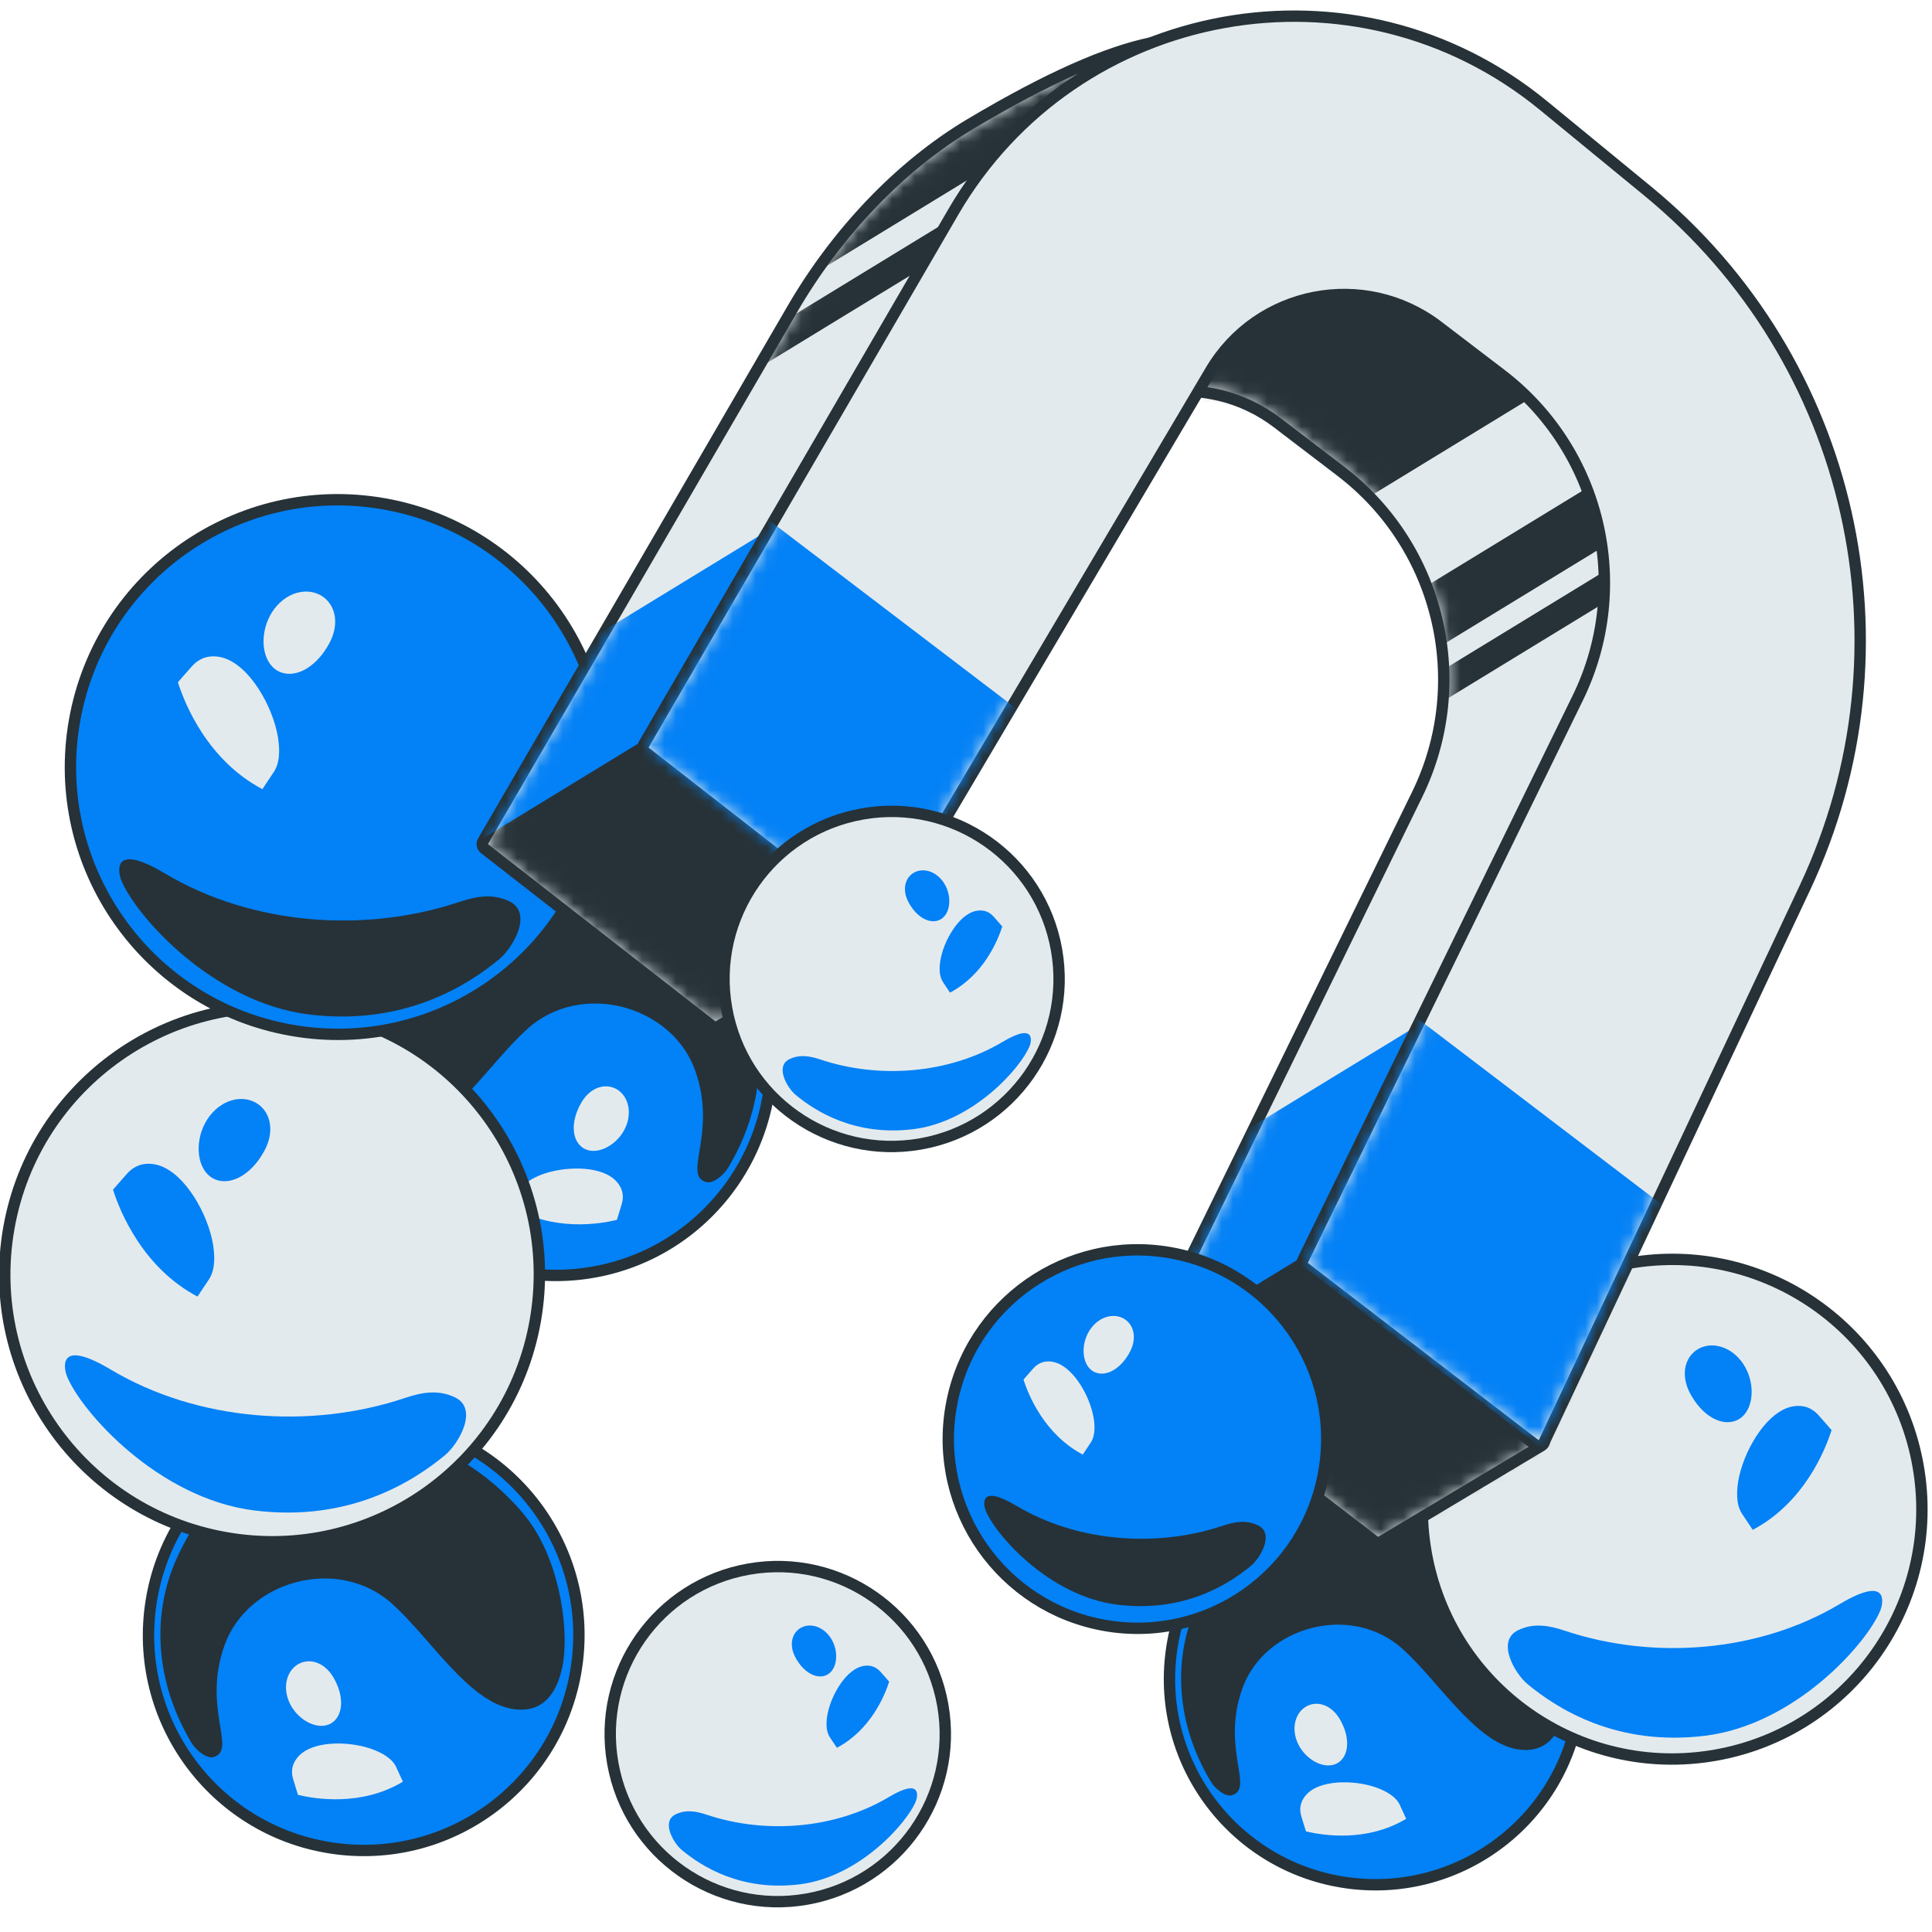
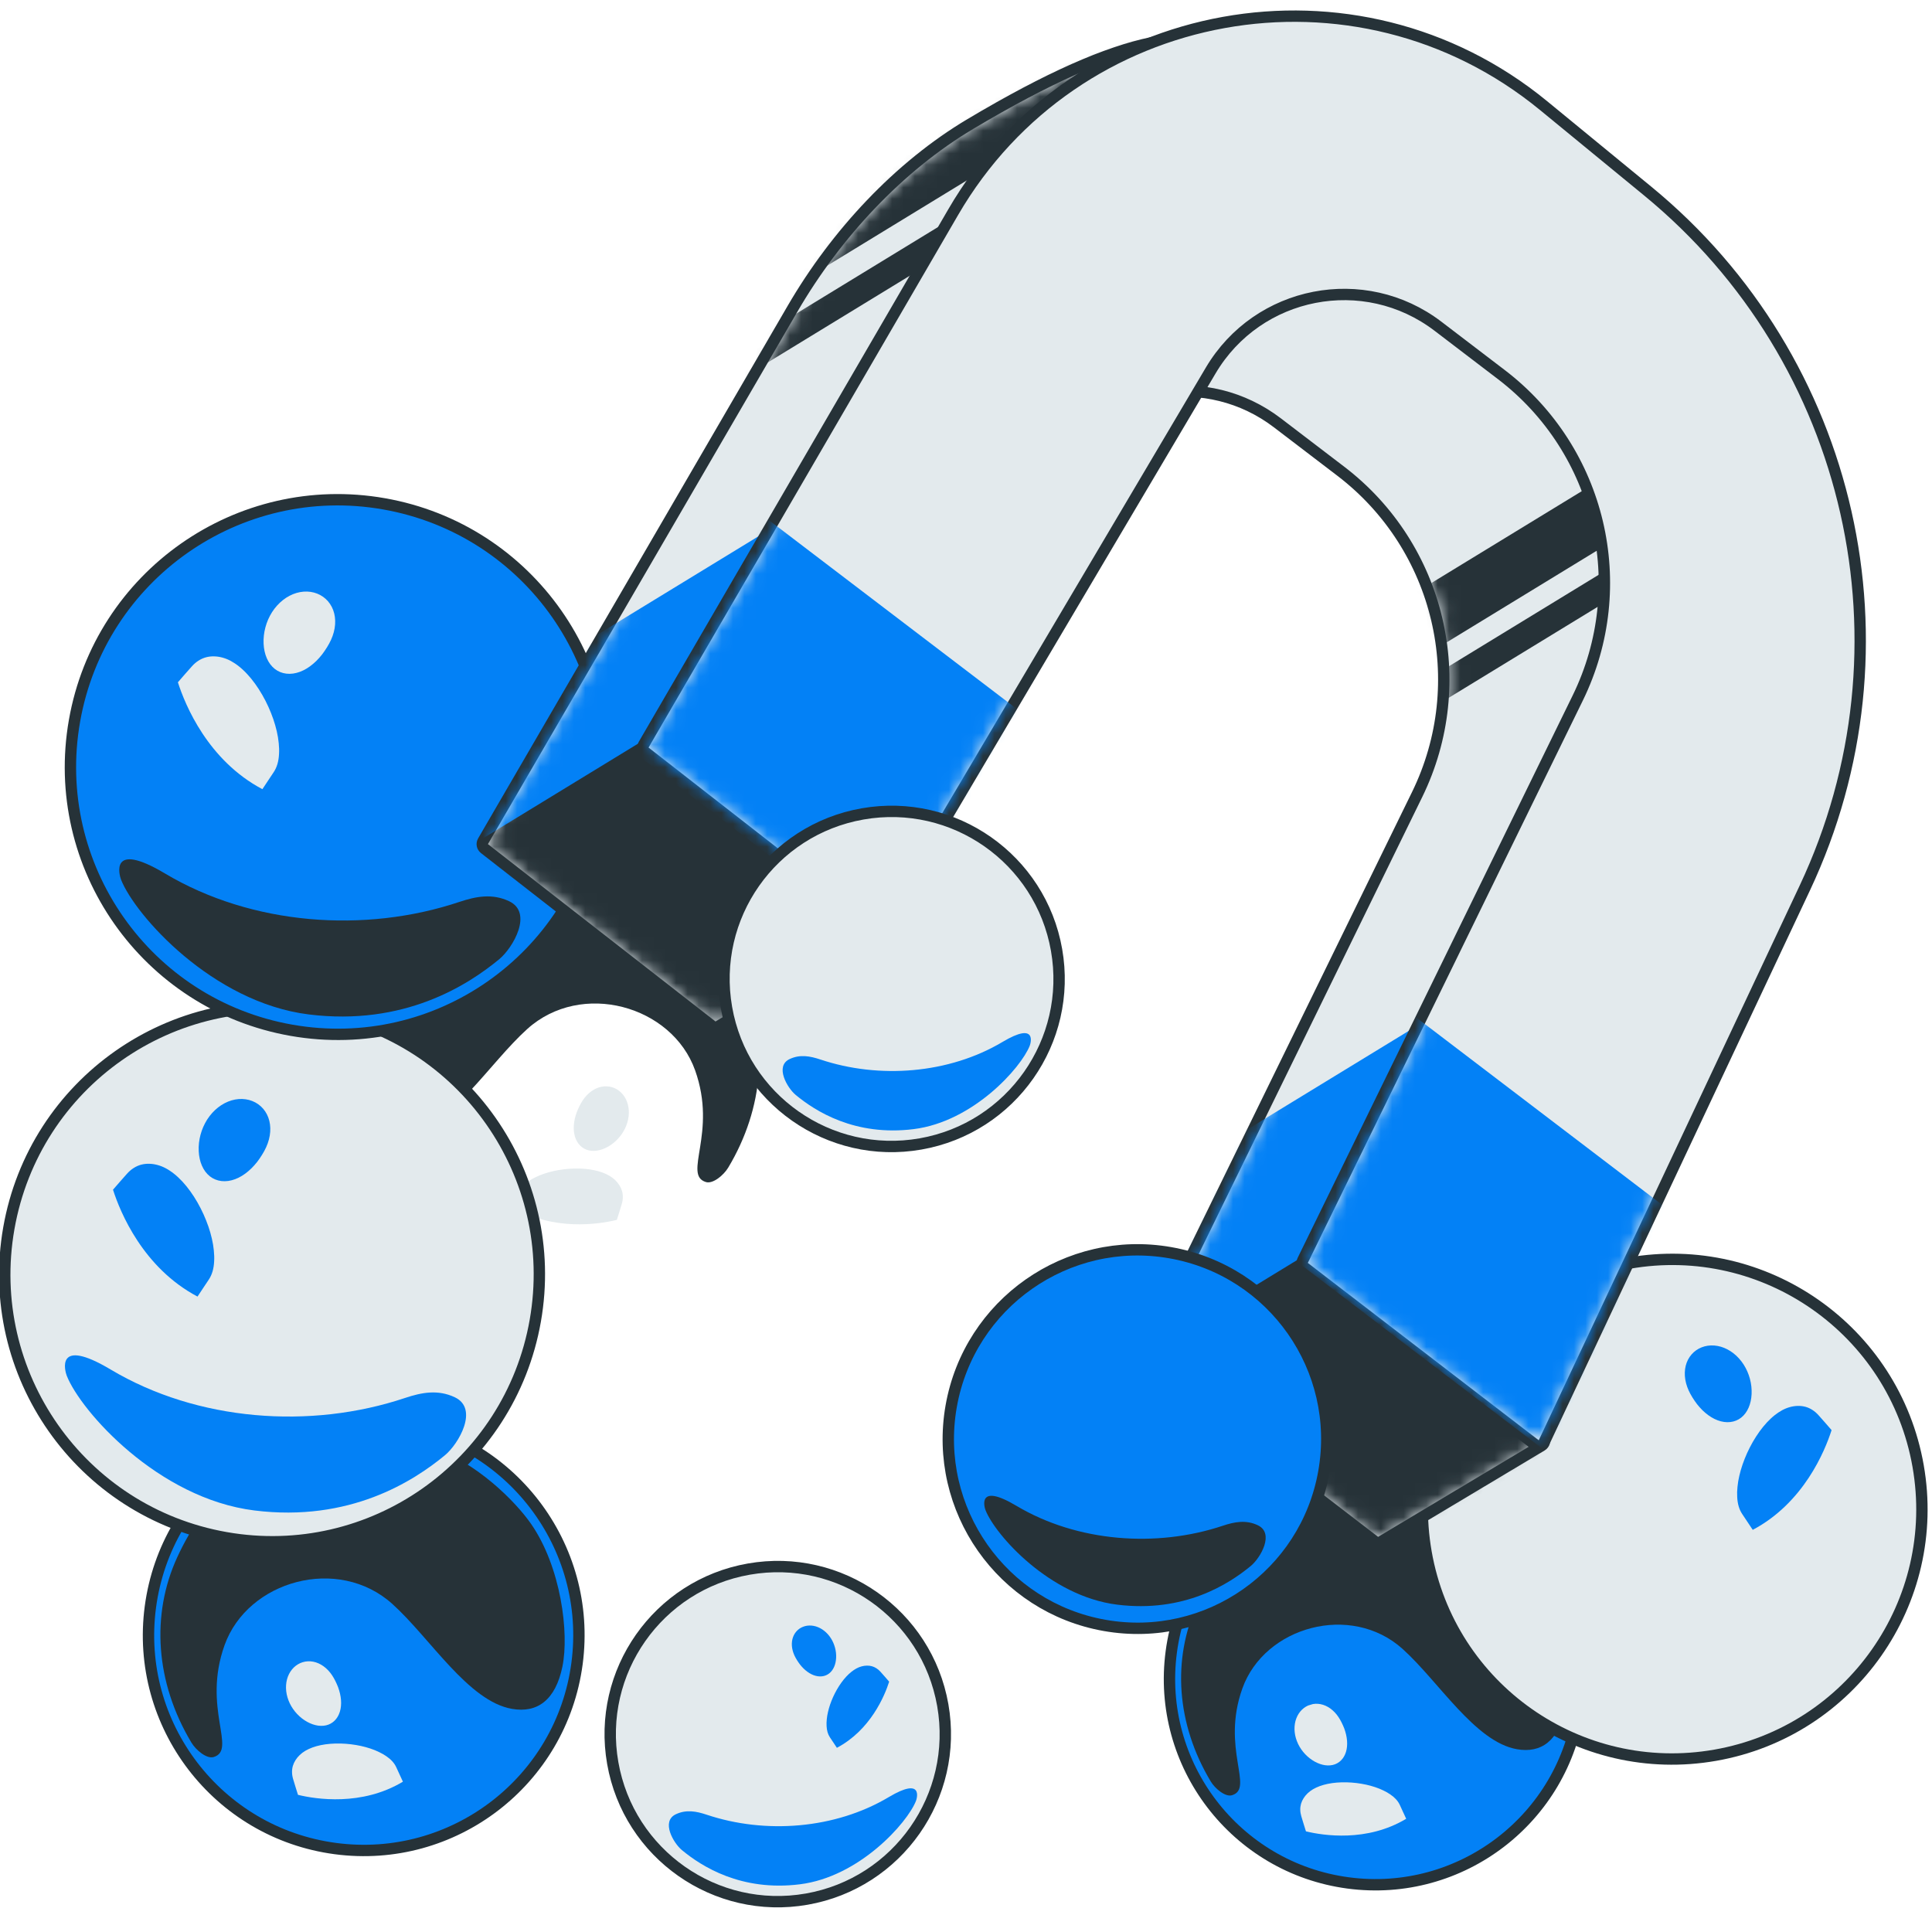
<svg xmlns="http://www.w3.org/2000/svg" width="170" height="170" viewBox="0 0 170 170" fill="none">
  <g id="image" clip-path="url(#clip0_9266_10308)">
    <g id="image_2">
      <g id="Group 1893509589">
        <circle id="Ellipse 2030" cx="32.003" cy="143.889" r="18.935" transform="rotate(7.572 32.003 143.889)" fill="#0381F6" stroke="#263238" />
        <path id="Vector 3525" d="M18.802 154.604C18.192 154.789 17.243 154.003 16.84 153.33C13.683 148.062 13.266 142.091 15.598 137.019C20.47 126.423 30.422 124.922 37.833 127.292C41.898 128.593 45.391 132.156 46.732 134.093C49.359 137.886 50.095 143.683 49.489 146.64C48.883 149.597 47.28 150.755 45.05 150.366C41.197 149.694 37.853 144.134 34.522 141.133C29.762 136.846 21.794 139.068 19.758 144.766C17.777 150.306 20.877 153.974 18.802 154.604Z" fill="#263238" />
        <path id="Vector" d="M26.862 146.206C27.015 146.18 27.171 146.172 27.326 146.183C27.482 146.195 27.638 146.225 27.792 146.273C27.946 146.322 28.098 146.388 28.245 146.473C28.392 146.557 28.536 146.66 28.672 146.779C28.808 146.899 28.936 147.033 29.052 147.179C29.168 147.325 29.274 147.484 29.369 147.651C29.465 147.82 29.553 147.996 29.633 148.178C29.716 148.359 29.786 148.546 29.842 148.738C29.901 148.929 29.944 149.119 29.972 149.307C30.002 149.493 30.016 149.677 30.015 149.855C30.015 150.033 29.998 150.206 29.966 150.371C29.935 150.536 29.887 150.692 29.823 150.839C29.76 150.985 29.682 151.119 29.59 151.237C29.499 151.354 29.395 151.457 29.28 151.543C29.164 151.63 29.038 151.7 28.901 151.752C28.766 151.803 28.62 151.837 28.466 151.852C28.314 151.866 28.156 151.862 27.995 151.841C27.836 151.819 27.674 151.78 27.512 151.724C27.351 151.668 27.19 151.596 27.031 151.509C26.873 151.422 26.718 151.319 26.567 151.203C26.418 151.086 26.277 150.958 26.146 150.819C26.015 150.681 25.895 150.533 25.786 150.376C25.678 150.219 25.581 150.054 25.499 149.883C25.417 149.712 25.348 149.535 25.295 149.353C25.242 149.172 25.205 148.989 25.184 148.809C25.164 148.628 25.16 148.449 25.172 148.275C25.184 148.099 25.212 147.929 25.255 147.766C25.299 147.602 25.358 147.445 25.433 147.298C25.508 147.151 25.597 147.015 25.696 146.894C25.797 146.772 25.908 146.664 26.03 146.571C26.152 146.478 26.284 146.4 26.422 146.338C26.562 146.277 26.709 146.233 26.862 146.206ZM25.792 156.541C25.73 156.335 25.699 156.134 25.697 155.941C25.692 155.748 25.718 155.562 25.769 155.384C25.823 155.205 25.901 155.036 26.004 154.876C26.104 154.717 26.228 154.567 26.372 154.429C26.445 154.36 26.522 154.294 26.604 154.231C26.687 154.169 26.775 154.11 26.867 154.055C26.96 154.001 27.058 153.95 27.161 153.901C27.264 153.853 27.371 153.808 27.485 153.766C27.597 153.724 27.715 153.686 27.837 153.652C27.96 153.617 28.087 153.586 28.219 153.559C28.352 153.531 28.488 153.507 28.629 153.488C28.77 153.467 28.916 153.452 29.067 153.44C29.216 153.427 29.368 153.419 29.519 153.416C29.671 153.411 29.823 153.412 29.975 153.416C30.127 153.419 30.278 153.426 30.43 153.438C30.582 153.449 30.733 153.463 30.882 153.482C31.033 153.5 31.182 153.522 31.329 153.547C31.477 153.571 31.623 153.6 31.767 153.631C31.911 153.663 32.053 153.698 32.19 153.736C32.33 153.774 32.466 153.815 32.598 153.86C32.865 153.948 33.117 154.05 33.352 154.166C33.588 154.277 33.806 154.402 34.002 154.539C34.199 154.673 34.373 154.82 34.52 154.982C34.666 155.143 34.784 155.318 34.87 155.507C34.87 155.507 35.017 155.826 35.162 156.144C35.309 156.459 35.453 156.773 35.453 156.773C31.837 158.949 27.794 158.315 26.22 157.931C26.22 157.931 26.11 157.586 26.003 157.238C25.897 156.889 25.792 156.541 25.792 156.541Z" fill="#E3EAED" />
      </g>
      <g id="Group 1893509596">
-         <circle id="Ellipse 2030_2" cx="18.435" cy="18.435" r="18.935" transform="matrix(-0.991 0.132 0.132 0.991 64.761 72.593)" fill="#0381F6" stroke="#263238" />
        <path id="Vector 3525_2" d="M62.117 104.011C62.728 104.197 63.676 103.411 64.079 102.738C67.236 97.469 67.654 91.499 65.322 86.427C60.449 75.831 50.498 74.329 43.086 76.7C39.021 78 35.529 81.564 34.187 83.5C31.561 87.294 30.824 93.091 31.43 96.048C32.037 99.004 33.639 100.163 35.869 99.774C39.723 99.102 43.067 93.542 46.398 90.541C51.157 86.254 59.126 88.476 61.162 94.174C63.142 99.714 60.042 103.382 62.117 104.011Z" fill="#263238" />
        <path id="Vector_2" d="M53.637 95.614C53.484 95.588 53.328 95.58 53.173 95.591C53.017 95.603 52.861 95.632 52.707 95.681C52.553 95.73 52.401 95.796 52.254 95.881C52.107 95.965 51.963 96.067 51.827 96.187C51.691 96.306 51.563 96.441 51.447 96.586C51.331 96.733 51.225 96.892 51.13 97.059C51.034 97.228 50.946 97.404 50.866 97.585C50.783 97.766 50.713 97.954 50.657 98.145C50.598 98.336 50.555 98.527 50.527 98.715C50.497 98.901 50.483 99.085 50.484 99.263C50.484 99.441 50.501 99.613 50.533 99.778C50.564 99.943 50.612 100.1 50.676 100.247C50.739 100.393 50.817 100.526 50.909 100.644C51 100.762 51.104 100.864 51.219 100.951C51.335 101.038 51.461 101.107 51.597 101.16C51.733 101.211 51.879 101.245 52.033 101.259C52.185 101.274 52.343 101.27 52.504 101.249C52.663 101.227 52.825 101.188 52.987 101.131C53.148 101.076 53.309 101.004 53.468 100.916C53.626 100.829 53.781 100.727 53.932 100.61C54.081 100.494 54.222 100.365 54.353 100.227C54.484 100.089 54.604 99.94 54.713 99.784C54.821 99.626 54.917 99.462 55 99.291C55.082 99.12 55.151 98.942 55.204 98.761C55.257 98.579 55.294 98.397 55.314 98.216C55.335 98.035 55.339 97.856 55.327 97.682C55.315 97.507 55.287 97.337 55.244 97.174C55.2 97.01 55.141 96.853 55.066 96.706C54.992 96.558 54.902 96.423 54.803 96.302C54.702 96.18 54.591 96.072 54.469 95.979C54.346 95.885 54.215 95.807 54.077 95.746C53.937 95.685 53.79 95.64 53.637 95.614ZM54.707 105.949C54.769 105.743 54.8 105.542 54.803 105.348C54.806 105.156 54.781 104.969 54.73 104.791C54.676 104.613 54.598 104.443 54.495 104.283C54.395 104.125 54.271 103.975 54.127 103.836C54.054 103.768 53.977 103.701 53.895 103.639C53.812 103.577 53.724 103.518 53.632 103.463C53.539 103.408 53.441 103.357 53.338 103.309C53.235 103.26 53.128 103.216 53.014 103.174C52.902 103.132 52.784 103.094 52.662 103.06C52.539 103.025 52.412 102.993 52.28 102.967C52.147 102.939 52.011 102.915 51.87 102.895C51.729 102.875 51.583 102.859 51.432 102.847C51.282 102.834 51.131 102.827 50.98 102.823C50.828 102.819 50.676 102.819 50.524 102.823C50.372 102.827 50.221 102.834 50.069 102.846C49.917 102.856 49.766 102.871 49.617 102.889C49.466 102.907 49.317 102.929 49.17 102.955C49.022 102.979 48.876 103.008 48.732 103.039C48.588 103.07 48.446 103.105 48.309 103.144C48.169 103.181 48.033 103.223 47.901 103.268C47.634 103.356 47.382 103.458 47.147 103.573C46.911 103.685 46.693 103.809 46.497 103.947C46.3 104.081 46.126 104.228 45.979 104.39C45.833 104.551 45.715 104.726 45.629 104.915C45.629 104.915 45.482 105.234 45.337 105.551C45.19 105.867 45.046 106.18 45.046 106.18C48.662 108.357 52.705 107.723 54.279 107.339C54.279 107.339 54.389 106.993 54.496 106.646C54.602 106.297 54.707 105.949 54.707 105.949Z" fill="#E3EAED" />
      </g>
      <g id="Group 1893509445">
        <circle id="Ellipse 2030_3" cx="121.017" cy="147.73" r="18.111" transform="rotate(7.572 121.017 147.73)" fill="#0381F6" stroke="#263238" />
        <path id="Vector 3525_3" d="M108.406 157.965C107.823 158.142 106.917 157.391 106.532 156.749C103.516 151.716 103.117 146.012 105.345 141.167C110 131.045 119.506 129.611 126.586 131.875C130.469 133.118 133.806 136.521 135.087 138.371C137.596 141.995 138.3 147.533 137.721 150.358C137.141 153.182 135.61 154.289 133.48 153.917C129.799 153.275 126.605 147.964 123.422 145.097C118.876 141.002 111.264 143.125 109.319 148.567C107.427 153.86 110.389 157.364 108.406 157.965Z" fill="#263238" />
-         <path id="Vector_3" d="M115.526 149.943C115.673 149.918 115.821 149.911 115.969 149.921C116.118 149.933 116.268 149.961 116.415 150.007C116.562 150.054 116.707 150.117 116.848 150.198C116.988 150.279 117.125 150.376 117.255 150.491C117.385 150.605 117.507 150.733 117.618 150.872C117.729 151.012 117.83 151.164 117.921 151.324C118.013 151.485 118.097 151.653 118.173 151.827C118.252 151.999 118.32 152.178 118.373 152.361C118.429 152.544 118.471 152.726 118.497 152.905C118.526 153.083 118.539 153.259 118.538 153.429C118.538 153.599 118.522 153.764 118.492 153.922C118.462 154.079 118.416 154.229 118.355 154.369C118.295 154.509 118.22 154.636 118.133 154.749C118.045 154.861 117.946 154.959 117.836 155.042C117.726 155.124 117.605 155.191 117.474 155.241C117.345 155.29 117.205 155.322 117.059 155.336C116.913 155.35 116.762 155.346 116.609 155.326C116.457 155.305 116.302 155.268 116.147 155.214C115.993 155.161 115.84 155.092 115.688 155.009C115.537 154.926 115.388 154.827 115.245 154.716C115.102 154.605 114.967 154.482 114.842 154.35C114.717 154.218 114.602 154.076 114.498 153.926C114.395 153.776 114.303 153.619 114.224 153.456C114.146 153.293 114.08 153.123 114.029 152.949C113.979 152.776 113.943 152.602 113.924 152.429C113.904 152.256 113.9 152.086 113.912 151.919C113.923 151.752 113.95 151.589 113.991 151.433C114.034 151.277 114.09 151.127 114.161 150.986C114.232 150.846 114.317 150.716 114.412 150.6C114.509 150.484 114.615 150.38 114.731 150.292C114.848 150.203 114.974 150.128 115.106 150.07C115.24 150.011 115.38 149.969 115.526 149.943ZM114.504 159.816C114.445 159.619 114.415 159.427 114.413 159.242C114.409 159.058 114.433 158.88 114.482 158.71C114.534 158.54 114.608 158.378 114.707 158.225C114.802 158.073 114.92 157.93 115.058 157.798C115.128 157.732 115.201 157.669 115.28 157.609C115.359 157.55 115.443 157.493 115.531 157.441C115.62 157.389 115.713 157.34 115.812 157.294C115.91 157.248 116.013 157.205 116.121 157.165C116.228 157.125 116.341 157.089 116.458 157.056C116.575 157.023 116.697 156.993 116.823 156.967C116.949 156.94 117.08 156.917 117.214 156.899C117.349 156.88 117.489 156.865 117.632 156.853C117.775 156.841 117.92 156.834 118.064 156.83C118.21 156.826 118.355 156.826 118.5 156.83C118.645 156.834 118.79 156.84 118.935 156.851C119.08 156.862 119.224 156.875 119.367 156.893C119.511 156.911 119.653 156.931 119.794 156.956C119.935 156.979 120.074 157.006 120.212 157.036C120.349 157.066 120.485 157.1 120.616 157.136C120.75 157.172 120.879 157.212 121.006 157.255C121.261 157.339 121.501 157.436 121.726 157.547C121.951 157.653 122.16 157.772 122.347 157.904C122.535 158.032 122.701 158.172 122.841 158.326C122.981 158.48 123.094 158.648 123.176 158.828C123.176 158.828 123.316 159.133 123.455 159.436C123.595 159.738 123.733 160.037 123.733 160.037C120.279 162.116 116.416 161.511 114.913 161.144C114.913 161.144 114.808 160.814 114.706 160.482C114.605 160.148 114.504 159.816 114.504 159.816Z" fill="#E3EAED" />
+         <path id="Vector_3" d="M115.526 149.943C115.673 149.918 115.821 149.911 115.969 149.921C116.118 149.933 116.268 149.961 116.415 150.007C116.562 150.054 116.707 150.117 116.848 150.198C116.988 150.279 117.125 150.376 117.255 150.491C117.385 150.605 117.507 150.733 117.618 150.872C117.729 151.012 117.83 151.164 117.921 151.324C118.013 151.485 118.097 151.653 118.173 151.827C118.252 151.999 118.32 152.178 118.373 152.361C118.429 152.544 118.471 152.726 118.497 152.905C118.526 153.083 118.539 153.259 118.538 153.429C118.538 153.599 118.522 153.764 118.492 153.922C118.462 154.079 118.416 154.229 118.355 154.369C118.295 154.509 118.22 154.636 118.133 154.749C118.045 154.861 117.946 154.959 117.836 155.042C117.726 155.124 117.605 155.191 117.474 155.241C117.345 155.29 117.205 155.322 117.059 155.336C116.913 155.35 116.762 155.346 116.609 155.326C116.457 155.305 116.302 155.268 116.147 155.214C115.993 155.161 115.84 155.092 115.688 155.009C115.537 154.926 115.388 154.827 115.245 154.716C115.102 154.605 114.967 154.482 114.842 154.35C114.717 154.218 114.602 154.076 114.498 153.926C114.395 153.776 114.303 153.619 114.224 153.456C114.146 153.293 114.08 153.123 114.029 152.949C113.979 152.776 113.943 152.602 113.924 152.429C113.904 152.256 113.9 152.086 113.912 151.919C113.923 151.752 113.95 151.589 113.991 151.433C114.034 151.277 114.09 151.127 114.161 150.986C114.232 150.846 114.317 150.716 114.412 150.6C114.509 150.484 114.615 150.38 114.731 150.292C114.848 150.203 114.974 150.128 115.106 150.07ZM114.504 159.816C114.445 159.619 114.415 159.427 114.413 159.242C114.409 159.058 114.433 158.88 114.482 158.71C114.534 158.54 114.608 158.378 114.707 158.225C114.802 158.073 114.92 157.93 115.058 157.798C115.128 157.732 115.201 157.669 115.28 157.609C115.359 157.55 115.443 157.493 115.531 157.441C115.62 157.389 115.713 157.34 115.812 157.294C115.91 157.248 116.013 157.205 116.121 157.165C116.228 157.125 116.341 157.089 116.458 157.056C116.575 157.023 116.697 156.993 116.823 156.967C116.949 156.94 117.08 156.917 117.214 156.899C117.349 156.88 117.489 156.865 117.632 156.853C117.775 156.841 117.92 156.834 118.064 156.83C118.21 156.826 118.355 156.826 118.5 156.83C118.645 156.834 118.79 156.84 118.935 156.851C119.08 156.862 119.224 156.875 119.367 156.893C119.511 156.911 119.653 156.931 119.794 156.956C119.935 156.979 120.074 157.006 120.212 157.036C120.349 157.066 120.485 157.1 120.616 157.136C120.75 157.172 120.879 157.212 121.006 157.255C121.261 157.339 121.501 157.436 121.726 157.547C121.951 157.653 122.16 157.772 122.347 157.904C122.535 158.032 122.701 158.172 122.841 158.326C122.981 158.48 123.094 158.648 123.176 158.828C123.176 158.828 123.316 159.133 123.455 159.436C123.595 159.738 123.733 160.037 123.733 160.037C120.279 162.116 116.416 161.511 114.913 161.144C114.913 161.144 114.808 160.814 114.706 160.482C114.605 160.148 114.504 159.816 114.504 159.816Z" fill="#E3EAED" />
      </g>
      <g id="Group 1893509587">
        <circle id="Ellipse 2033" cx="147.131" cy="132.797" r="21.979" transform="rotate(170.043 147.131 132.797)" fill="#E3EAED" stroke="#263238" />
-         <path id="Vector 3524" d="M150.063 152.728C142.235 153.704 137 150.329 134.416 148.194C133.287 147.261 131.61 144.373 133.604 143.432C134.982 142.781 136.32 143.031 137.691 143.489C145.467 146.091 154.738 145.401 161.858 141.157C166.482 138.401 165.595 141.347 165.471 141.662C164.325 144.57 157.978 151.741 150.063 152.728Z" fill="#0381F6" />
        <path id="Vector_4" d="M148.84 119.183C148.718 119.324 148.613 119.48 148.527 119.646C148.442 119.814 148.374 119.993 148.328 120.182C148.282 120.37 148.254 120.568 148.249 120.773C148.242 120.976 148.257 121.188 148.293 121.403C148.33 121.617 148.387 121.832 148.463 122.042C148.54 122.253 148.635 122.462 148.745 122.664C148.857 122.868 148.981 123.068 149.116 123.264C149.248 123.462 149.395 123.651 149.555 123.828C149.713 124.008 149.879 124.171 150.053 124.317C150.224 124.464 150.401 124.593 150.584 124.703C150.765 124.814 150.95 124.905 151.138 124.975C151.326 125.045 151.515 125.094 151.704 125.12C151.892 125.146 152.076 125.149 152.253 125.128C152.43 125.108 152.599 125.065 152.759 125C152.919 124.935 153.069 124.849 153.207 124.741C153.344 124.633 153.469 124.504 153.58 124.356C153.69 124.208 153.785 124.043 153.863 123.864C153.94 123.687 154.002 123.495 154.046 123.294C154.089 123.093 154.116 122.883 154.127 122.665C154.137 122.448 154.129 122.224 154.105 121.997C154.08 121.77 154.037 121.545 153.978 121.324C153.919 121.103 153.843 120.887 153.751 120.677C153.659 120.467 153.552 120.266 153.43 120.074C153.307 119.883 153.169 119.701 153.018 119.534C152.866 119.366 152.704 119.214 152.533 119.08C152.362 118.946 152.182 118.831 151.998 118.734C151.812 118.637 151.622 118.56 151.429 118.502C151.234 118.446 151.038 118.409 150.842 118.394C150.645 118.379 150.452 118.386 150.267 118.412C150.08 118.44 149.9 118.487 149.73 118.555C149.559 118.622 149.398 118.708 149.249 118.813C149.099 118.919 148.962 119.042 148.84 119.183ZM160.017 124.529C159.846 124.337 159.662 124.179 159.466 124.057C159.273 123.932 159.067 123.842 158.854 123.784C158.639 123.728 158.418 123.702 158.191 123.709C157.968 123.712 157.738 123.746 157.507 123.809C157.392 123.84 157.276 123.878 157.161 123.924C157.047 123.97 156.932 124.024 156.818 124.085C156.705 124.146 156.592 124.215 156.478 124.291C156.365 124.366 156.253 124.449 156.139 124.54C156.026 124.629 155.915 124.727 155.804 124.832C155.691 124.936 155.58 125.047 155.47 125.166C155.359 125.285 155.25 125.411 155.142 125.544C155.033 125.676 154.926 125.817 154.82 125.964C154.714 126.11 154.612 126.261 154.514 126.414C154.414 126.568 154.32 126.725 154.229 126.883C154.138 127.042 154.051 127.202 153.968 127.366C153.884 127.529 153.804 127.693 153.73 127.858C153.655 128.025 153.584 128.192 153.518 128.359C153.45 128.526 153.388 128.694 153.331 128.862C153.273 129.029 153.22 129.197 153.173 129.363C153.124 129.53 153.082 129.696 153.045 129.86C152.968 130.189 152.914 130.512 152.885 130.826C152.851 131.138 152.842 131.44 152.86 131.728C152.873 132.014 152.914 132.285 152.987 132.537C153.059 132.788 153.164 133.019 153.302 133.225C153.302 133.225 153.535 133.574 153.767 133.923C153.997 134.27 154.226 134.614 154.226 134.614C158.695 132.251 160.573 127.696 161.164 125.837C161.164 125.837 160.881 125.508 160.594 125.181C160.305 124.855 160.017 124.529 160.017 124.529Z" fill="#0381F6" />
      </g>
      <g id="Group 1893509588">
        <circle id="Ellipse 2033_2" cx="23.015" cy="23.015" r="23.515" transform="matrix(0.985 0.173 0.173 -0.985 -2.712 130.83)" fill="#E3EAED" stroke="#263238" />
        <path id="Vector 3524_2" d="M22.382 132.908C30.771 133.954 36.38 130.338 39.149 128.051C40.359 127.051 42.155 123.956 40.019 122.948C38.542 122.25 37.108 122.518 35.639 123.009C27.307 125.797 17.373 125.057 9.744 120.51C4.79 117.557 5.74 120.714 5.873 121.051C7.101 124.168 13.902 131.851 22.382 132.908Z" fill="#0381F6" />
        <path id="Vector_5" d="M23.15 97.553C23.281 97.705 23.393 97.871 23.484 98.049C23.576 98.229 23.648 98.421 23.698 98.624C23.748 98.826 23.777 99.037 23.783 99.257C23.79 99.475 23.774 99.701 23.735 99.932C23.696 100.162 23.635 100.392 23.553 100.617C23.471 100.843 23.369 101.067 23.251 101.283C23.131 101.502 22.998 101.716 22.854 101.926C22.712 102.138 22.555 102.341 22.383 102.531C22.214 102.723 22.036 102.898 21.85 103.054C21.667 103.212 21.476 103.351 21.281 103.468C21.087 103.587 20.888 103.685 20.687 103.759C20.486 103.835 20.283 103.887 20.081 103.915C19.879 103.943 19.681 103.946 19.492 103.924C19.303 103.902 19.122 103.856 18.95 103.787C18.779 103.717 18.618 103.624 18.47 103.509C18.323 103.393 18.189 103.255 18.07 103.096C17.952 102.938 17.851 102.761 17.767 102.569C17.684 102.379 17.619 102.174 17.572 101.958C17.525 101.743 17.496 101.518 17.485 101.284C17.474 101.052 17.482 100.812 17.508 100.568C17.535 100.325 17.581 100.084 17.644 99.848C17.707 99.611 17.789 99.379 17.887 99.154C17.986 98.93 18.101 98.713 18.231 98.508C18.363 98.303 18.511 98.109 18.673 97.929C18.835 97.749 19.009 97.587 19.193 97.443C19.376 97.3 19.568 97.176 19.766 97.072C19.965 96.969 20.169 96.886 20.375 96.824C20.584 96.764 20.794 96.724 21.004 96.707C21.215 96.691 21.422 96.699 21.62 96.728C21.821 96.758 22.013 96.808 22.195 96.88C22.38 96.952 22.552 97.045 22.712 97.157C22.872 97.27 23.018 97.402 23.15 97.553ZM11.173 103.282C11.356 103.076 11.554 102.907 11.763 102.775C11.971 102.642 12.191 102.545 12.419 102.483C12.649 102.423 12.886 102.396 13.129 102.403C13.369 102.406 13.615 102.443 13.863 102.51C13.986 102.544 14.11 102.584 14.233 102.633C14.355 102.683 14.479 102.741 14.6 102.806C14.722 102.872 14.843 102.945 14.965 103.027C15.086 103.107 15.207 103.196 15.328 103.293C15.449 103.389 15.569 103.493 15.688 103.606C15.808 103.717 15.928 103.837 16.045 103.964C16.164 104.092 16.281 104.226 16.397 104.369C16.513 104.511 16.628 104.661 16.741 104.819C16.856 104.976 16.965 105.138 17.07 105.301C17.177 105.466 17.277 105.634 17.375 105.804C17.472 105.974 17.566 106.146 17.655 106.322C17.745 106.496 17.83 106.672 17.909 106.849C17.991 107.028 18.066 107.206 18.137 107.386C18.209 107.565 18.276 107.745 18.338 107.924C18.4 108.104 18.456 108.284 18.507 108.461C18.559 108.64 18.604 108.818 18.644 108.994C18.726 109.347 18.784 109.692 18.815 110.029C18.851 110.364 18.861 110.687 18.842 110.995C18.828 111.302 18.784 111.592 18.706 111.862C18.628 112.131 18.517 112.379 18.368 112.6C18.368 112.6 18.119 112.974 17.87 113.347C17.623 113.72 17.379 114.088 17.379 114.088C12.59 111.556 10.578 106.675 9.944 104.683C9.944 104.683 10.248 104.331 10.555 103.981C10.864 103.631 11.173 103.282 11.173 103.282Z" fill="#0381F6" />
      </g>
      <g id="Group 1893509595">
        <circle id="Ellipse 2033_3" cx="23.015" cy="23.015" r="23.515" transform="matrix(0.985 0.173 0.173 -0.985 3.066 86.182)" fill="#0381F6" stroke="#263238" />
        <path id="Vector 3524_3" d="M27.161 89.261C35.549 90.306 41.159 86.69 43.927 84.403C45.138 83.403 46.934 80.309 44.798 79.3C43.32 78.602 41.887 78.87 40.418 79.362C32.086 82.15 22.152 81.41 14.523 76.862C9.568 73.909 10.519 77.066 10.652 77.403C11.879 80.52 18.68 88.203 27.161 89.261Z" fill="#263238" />
        <path id="Vector_6" d="M28.86 52.905C28.99 53.057 29.102 53.224 29.194 53.402C29.286 53.581 29.358 53.774 29.408 53.976C29.457 54.178 29.487 54.39 29.493 54.609C29.499 54.827 29.484 55.054 29.445 55.284C29.405 55.514 29.345 55.744 29.263 55.97C29.181 56.196 29.079 56.419 28.96 56.635C28.841 56.854 28.707 57.069 28.563 57.278C28.422 57.49 28.265 57.694 28.093 57.883C27.924 58.076 27.746 58.251 27.559 58.407C27.377 58.565 27.186 58.703 26.991 58.821C26.797 58.939 26.598 59.037 26.396 59.112C26.196 59.188 25.993 59.239 25.79 59.268C25.589 59.296 25.391 59.298 25.202 59.276C25.012 59.254 24.831 59.208 24.66 59.139C24.488 59.069 24.328 58.977 24.18 58.861C24.033 58.746 23.899 58.607 23.78 58.448C23.662 58.29 23.561 58.113 23.477 57.922C23.394 57.731 23.328 57.527 23.281 57.31C23.234 57.096 23.205 56.87 23.194 56.636C23.183 56.404 23.191 56.164 23.218 55.92C23.245 55.678 23.29 55.437 23.354 55.2C23.417 54.963 23.498 54.731 23.596 54.506C23.695 54.282 23.81 54.066 23.941 53.86C24.073 53.656 24.22 53.461 24.383 53.281C24.545 53.102 24.719 52.939 24.902 52.796C25.086 52.652 25.278 52.528 25.475 52.425C25.675 52.321 25.878 52.238 26.085 52.176C26.293 52.116 26.504 52.076 26.714 52.06C26.924 52.044 27.132 52.051 27.33 52.08C27.53 52.11 27.723 52.16 27.905 52.232C28.089 52.305 28.262 52.397 28.421 52.509C28.582 52.622 28.728 52.755 28.86 52.905ZM16.882 58.635C17.066 58.428 17.263 58.259 17.473 58.128C17.68 57.995 17.9 57.898 18.129 57.836C18.359 57.775 18.596 57.748 18.839 57.755C19.078 57.759 19.325 57.795 19.572 57.862C19.696 57.896 19.819 57.937 19.943 57.986C20.065 58.035 20.189 58.093 20.31 58.158C20.431 58.224 20.552 58.298 20.674 58.379C20.796 58.46 20.916 58.548 21.038 58.646C21.159 58.741 21.278 58.846 21.398 58.958C21.518 59.07 21.637 59.189 21.754 59.317C21.873 59.444 21.991 59.579 22.106 59.721C22.223 59.863 22.337 60.014 22.451 60.171C22.565 60.328 22.674 60.49 22.779 60.654C22.886 60.819 22.987 60.987 23.084 61.157C23.182 61.327 23.276 61.498 23.365 61.674C23.454 61.849 23.54 62.024 23.619 62.201C23.7 62.38 23.776 62.559 23.847 62.738C23.919 62.917 23.985 63.097 24.047 63.277C24.109 63.456 24.166 63.636 24.216 63.813C24.268 63.992 24.314 64.17 24.354 64.346C24.436 64.699 24.493 65.045 24.525 65.382C24.561 65.716 24.571 66.04 24.552 66.347C24.537 66.654 24.494 66.944 24.416 67.214C24.338 67.483 24.226 67.731 24.078 67.952C24.078 67.952 23.828 68.326 23.579 68.7C23.333 69.072 23.088 69.441 23.088 69.441C18.299 66.909 16.287 62.027 15.654 60.035C15.654 60.035 15.957 59.683 16.264 59.333C16.574 58.983 16.882 58.635 16.882 58.635Z" fill="#E3EAED" />
      </g>
      <g id="Group 1893509593">
        <g id="Group 1893509592">
          <path id="Vector 3585" d="M62.651 90.275C62.814 90.402 63.038 90.416 63.216 90.31L77.35 81.856C77.448 81.797 77.523 81.706 77.563 81.599L91.987 42.237C92.277 41.447 92.614 40.702 93.079 40.055C97.51 33.905 106.246 32.509 112.401 37.206L117.969 41.456C126.709 48.125 129.524 60.037 124.695 69.914L100.495 119.402C100.391 119.616 100.451 119.873 100.64 120.018L120.958 135.625C121.121 135.75 121.343 135.762 121.519 135.657L135.653 127.203C135.772 127.132 135.856 127.016 135.885 126.881L143.499 92.081C144.167 89.026 145.188 86.066 146.219 83.077C146.426 82.478 146.633 81.878 146.838 81.275C153.621 61.312 147.453 38.938 130.85 25.31L121.691 17.792C119.168 15.721 117.407 13.273 115.739 10.955L115.695 10.894C114.031 8.582 112.43 6.364 110.25 4.953C108.032 3.518 105.266 2.943 101.328 3.764C97.412 4.581 92.313 6.783 85.377 10.915C79.11 14.648 73.582 20.553 69.738 27.165L42.503 74.023C42.377 74.239 42.431 74.515 42.628 74.669L62.651 90.275Z" fill="#E3EAED" stroke="#263238" stroke-linejoin="round" />
          <g id="Mask group">
            <mask id="mask0_9266_10308" style="mask-type:alpha" maskUnits="userSpaceOnUse" x="42" y="3" width="108" height="133">
              <path id="Vector 3586" d="M62.996 89.276L43.587 74.148L70.603 27.668C74.373 21.181 79.788 15.409 85.888 11.774C92.792 7.662 97.778 5.526 101.532 4.743C105.263 3.965 107.75 4.526 109.707 5.792C111.7 7.082 113.194 9.131 114.883 11.478L114.952 11.574C116.606 13.872 118.432 16.411 121.057 18.565L130.216 26.083C146.494 39.444 152.542 61.381 145.891 80.954C145.689 81.546 145.485 82.14 145.279 82.735C144.248 85.725 143.204 88.75 142.522 91.868L134.955 126.456L121.298 134.624L101.573 119.474L125.593 70.353C130.632 60.048 127.695 47.62 118.576 40.661L113.007 36.411C106.4 31.369 97.025 32.869 92.268 39.471C91.726 40.223 91.352 41.065 91.049 41.893L76.685 81.088L62.996 89.276Z" fill="#263238" stroke="#263238" stroke-linejoin="round" />
            </mask>
            <g mask="url(#mask0_9266_10308)">
              <rect id="Rectangle 1001235" x="36.246" y="65.81" width="48.453" height="35.429" transform="rotate(-31.412 36.246 65.81)" fill="#0381F6" />
              <rect id="Rectangle 1001237" x="35.868" y="77.817" width="36.617" height="25.939" transform="rotate(-31.412 35.868 77.817)" fill="#263238" />
              <rect id="Rectangle 1001240" x="118.548" y="55.821" width="36.617" height="5.158" transform="rotate(-31.412 118.548 55.821)" fill="#263238" />
              <rect id="Rectangle 1001242" x="117.729" y="64.587" width="36.617" height="2.361" transform="rotate(-31.412 117.729 64.587)" fill="#263238" />
              <rect id="Rectangle 1001244" x="60.603" y="33.374" width="36.617" height="2.361" transform="rotate(-31.412 60.603 33.374)" fill="#263238" />
-               <rect id="Rectangle 1001241" x="94.761" y="36.907" width="36.617" height="19.211" transform="rotate(-31.412 94.761 36.907)" fill="#263238" />
              <rect id="Rectangle 1001243" x="46.144" y="25.845" width="66.641" height="11.78" transform="rotate(-31.412 46.144 25.845)" fill="#263238" />
              <rect id="Rectangle 1001236" x="88.011" y="112.662" width="48.453" height="37.806" transform="rotate(-31.412 88.011 112.662)" fill="#0381F6" />
              <rect id="Rectangle 1001239" x="95.939" y="121.987" width="33.894" height="30.322" transform="rotate(-31.412 95.939 121.987)" fill="#263238" />
            </g>
          </g>
        </g>
        <g id="Group 1893509591">
          <path id="Vector 3584" d="M76.786 81.779C76.899 81.867 77.045 81.902 77.186 81.876C77.328 81.849 77.45 81.763 77.523 81.639L106.529 32.606C110.685 25.579 120.045 23.756 126.535 28.709L132.104 32.959C140.843 39.629 143.658 51.541 138.829 61.417L114.63 110.905C114.525 111.119 114.586 111.377 114.774 111.522L135.092 127.128C135.212 127.22 135.368 127.253 135.515 127.217C135.662 127.182 135.785 127.081 135.849 126.944L158.816 78.119C168.784 56.927 163.086 31.672 144.984 16.813L135.826 9.296C119.319 -4.254 94.604 0.205 83.873 18.668L56.637 65.526C56.512 65.743 56.565 66.018 56.762 66.172L76.786 81.779Z" fill="#E3EAED" stroke="#263238" stroke-linejoin="round" />
          <mask id="mask1_9266_10308" style="mask-type:alpha" maskUnits="userSpaceOnUse" x="57" y="1" width="107" height="126">
            <path id="Vector 3586_2" d="M105.668 32.097L76.952 80.641L57.721 65.652L84.737 19.171C95.159 1.24 119.161 -3.09 135.191 10.069L144.35 17.586C162.098 32.154 167.685 56.916 157.911 77.693L135.209 125.957L115.708 110.977L139.727 61.856C144.766 51.552 141.829 39.123 132.71 32.164L127.142 27.915C120.175 22.598 110.13 24.555 105.668 32.097Z" fill="#E3EAED" stroke="#263238" stroke-linejoin="round" />
          </mask>
          <g mask="url(#mask1_9266_10308)">
            <rect id="Rectangle 1001238" x="64.216" y="43.147" width="42.791" height="23.455" transform="rotate(37.299 64.216 43.147)" fill="#0381F6" />
            <rect id="Rectangle 1001239_2" x="120.164" y="86.138" width="42.791" height="23.455" transform="rotate(37.299 120.164 86.138)" fill="#0381F6" />
          </g>
        </g>
      </g>
      <g id="Group 1893509594">
        <circle id="Ellipse 2033_4" cx="16.148" cy="16.148" r="16.648" transform="matrix(0.985 0.173 0.173 -0.985 81.394 139.738)" fill="#0381F6" stroke="#263238" />
        <path id="Vector 3524_4" d="M98.299 141.196C104.185 141.93 108.121 139.393 110.063 137.788C110.912 137.086 112.172 134.915 110.674 134.208C109.637 133.718 108.632 133.906 107.601 134.251C101.755 136.207 94.785 135.688 89.432 132.497C85.956 130.425 86.622 132.64 86.716 132.877C87.577 135.063 92.349 140.454 98.299 141.196Z" fill="#263238" />
-         <path id="Vector_7" d="M99.324 116.39C99.416 116.496 99.495 116.613 99.559 116.738C99.623 116.864 99.674 116.999 99.709 117.141C99.744 117.283 99.764 117.431 99.769 117.585C99.773 117.738 99.762 117.897 99.735 118.059C99.707 118.22 99.665 118.382 99.607 118.54C99.55 118.698 99.478 118.855 99.395 119.007C99.311 119.16 99.218 119.311 99.116 119.458C99.017 119.607 98.907 119.749 98.786 119.882C98.668 120.017 98.543 120.14 98.412 120.25C98.284 120.36 98.15 120.458 98.013 120.54C97.877 120.623 97.737 120.692 97.596 120.744C97.455 120.797 97.313 120.834 97.171 120.854C97.03 120.873 96.891 120.875 96.758 120.86C96.625 120.844 96.498 120.812 96.378 120.763C96.257 120.715 96.145 120.65 96.041 120.568C95.938 120.487 95.844 120.39 95.76 120.279C95.677 120.168 95.606 120.044 95.547 119.909C95.489 119.776 95.443 119.632 95.41 119.48C95.377 119.33 95.357 119.172 95.349 119.008C95.342 118.845 95.347 118.676 95.366 118.505C95.385 118.335 95.417 118.166 95.461 118C95.506 117.834 95.563 117.671 95.631 117.513C95.701 117.356 95.782 117.204 95.873 117.06C95.966 116.916 96.069 116.78 96.183 116.654C96.297 116.528 96.419 116.413 96.548 116.313C96.676 116.212 96.811 116.125 96.95 116.052C97.09 115.98 97.233 115.921 97.378 115.878C97.524 115.836 97.671 115.808 97.819 115.796C97.966 115.785 98.112 115.791 98.251 115.81C98.392 115.832 98.527 115.867 98.655 115.917C98.784 115.968 98.905 116.033 99.017 116.112C99.129 116.191 99.232 116.284 99.324 116.39ZM90.921 120.409C91.049 120.265 91.188 120.146 91.335 120.054C91.481 119.96 91.635 119.892 91.795 119.849C91.957 119.807 92.123 119.788 92.293 119.792C92.462 119.795 92.634 119.821 92.808 119.868C92.895 119.891 92.981 119.92 93.068 119.954C93.154 119.989 93.24 120.029 93.326 120.075C93.411 120.122 93.496 120.173 93.581 120.23C93.666 120.287 93.751 120.349 93.836 120.417C93.921 120.484 94.005 120.558 94.089 120.637C94.173 120.715 94.257 120.799 94.339 120.888C94.423 120.978 94.505 121.072 94.586 121.172C94.668 121.271 94.748 121.377 94.828 121.488C94.908 121.598 94.985 121.712 95.058 121.826C95.133 121.942 95.204 122.06 95.272 122.179C95.341 122.298 95.406 122.419 95.469 122.542C95.532 122.665 95.592 122.788 95.647 122.912C95.704 123.037 95.757 123.163 95.807 123.289C95.858 123.414 95.904 123.541 95.948 123.667C95.991 123.793 96.031 123.919 96.066 124.043C96.103 124.169 96.135 124.293 96.163 124.417C96.22 124.665 96.261 124.907 96.283 125.144C96.308 125.378 96.315 125.605 96.302 125.821C96.292 126.036 96.261 126.24 96.206 126.429C96.152 126.618 96.073 126.792 95.969 126.947C95.969 126.947 95.794 127.21 95.62 127.472C95.447 127.733 95.275 127.991 95.275 127.991C91.915 126.215 90.503 122.79 90.059 121.392C90.059 121.392 90.272 121.145 90.487 120.9C90.704 120.654 90.921 120.409 90.921 120.409Z" fill="#E3EAED" />
      </g>
      <g id="Group 1893509597">
        <circle id="Ellipse 2033_5" cx="78.449" cy="86.138" r="14.742" transform="rotate(170.043 78.449 86.138)" fill="#E3EAED" stroke="#263238" />
        <path id="Vector 3524_5" d="M80.393 99.354C75.202 100.001 71.731 97.763 70.018 96.348C69.269 95.729 68.157 93.814 69.479 93.19C70.393 92.758 71.28 92.924 72.189 93.228C77.345 94.953 83.493 94.495 88.214 91.681C91.28 89.854 90.692 91.808 90.609 92.016C89.85 93.945 85.641 98.7 80.393 99.354Z" fill="#0381F6" />
-         <path id="Vector_8" d="M80.02 77.111C79.94 77.204 79.87 77.308 79.814 77.418C79.757 77.529 79.712 77.648 79.681 77.773C79.65 77.898 79.632 78.029 79.629 78.165C79.624 78.3 79.634 78.44 79.658 78.583C79.683 78.725 79.72 78.868 79.771 79.007C79.822 79.147 79.885 79.285 79.958 79.419C80.032 79.555 80.115 79.687 80.204 79.817C80.292 79.948 80.389 80.074 80.495 80.191C80.599 80.31 80.71 80.419 80.825 80.515C80.938 80.613 81.056 80.698 81.177 80.771C81.297 80.845 81.42 80.905 81.545 80.951C81.669 80.998 81.794 81.03 81.92 81.048C82.044 81.065 82.167 81.067 82.284 81.053C82.401 81.04 82.513 81.011 82.619 80.968C82.725 80.925 82.825 80.868 82.916 80.796C83.007 80.725 83.09 80.639 83.164 80.541C83.237 80.443 83.299 80.333 83.352 80.215C83.403 80.097 83.443 79.97 83.472 79.837C83.501 79.704 83.519 79.564 83.526 79.42C83.533 79.276 83.528 79.127 83.512 78.977C83.495 78.826 83.467 78.677 83.428 78.531C83.388 78.384 83.338 78.241 83.278 78.101C83.216 77.963 83.145 77.829 83.064 77.702C82.983 77.575 82.891 77.455 82.791 77.344C82.69 77.232 82.583 77.132 82.469 77.043C82.356 76.954 82.237 76.877 82.115 76.813C81.991 76.749 81.865 76.698 81.737 76.659C81.608 76.622 81.478 76.597 81.348 76.588C81.218 76.578 81.09 76.582 80.967 76.6C80.843 76.619 80.724 76.649 80.611 76.694C80.497 76.739 80.39 76.796 80.292 76.866C80.192 76.936 80.102 77.017 80.02 77.111ZM87.432 80.656C87.319 80.528 87.196 80.424 87.067 80.343C86.938 80.26 86.802 80.2 86.661 80.162C86.519 80.124 86.372 80.108 86.221 80.112C86.073 80.114 85.921 80.137 85.768 80.178C85.691 80.199 85.615 80.224 85.538 80.254C85.463 80.285 85.386 80.321 85.311 80.362C85.236 80.402 85.161 80.448 85.086 80.498C85.01 80.548 84.936 80.603 84.861 80.663C84.786 80.722 84.712 80.787 84.638 80.856C84.564 80.925 84.49 80.999 84.417 81.078C84.344 81.157 84.271 81.24 84.199 81.329C84.127 81.416 84.056 81.51 83.986 81.607C83.915 81.704 83.848 81.805 83.783 81.906C83.717 82.008 83.654 82.112 83.594 82.217C83.534 82.322 83.476 82.428 83.421 82.537C83.365 82.645 83.312 82.754 83.263 82.863C83.213 82.974 83.166 83.085 83.123 83.195C83.078 83.306 83.037 83.418 82.998 83.529C82.96 83.64 82.925 83.751 82.894 83.861C82.862 83.972 82.834 84.082 82.809 84.191C82.758 84.409 82.722 84.623 82.703 84.831C82.681 85.038 82.674 85.239 82.686 85.429C82.695 85.619 82.722 85.798 82.77 85.965C82.819 86.132 82.888 86.285 82.98 86.422C82.98 86.422 83.134 86.654 83.288 86.885C83.44 87.115 83.592 87.343 83.592 87.343C86.555 85.776 87.8 82.756 88.192 81.523C88.192 81.523 88.005 81.305 87.815 81.088C87.623 80.872 87.432 80.656 87.432 80.656Z" fill="#0381F6" />
      </g>
      <g id="Group 1893509598">
        <circle id="Ellipse 2033_6" cx="68.437" cy="152.588" r="14.742" transform="rotate(170.043 68.437 152.588)" fill="#E3EAED" stroke="#263238" />
        <path id="Vector 3524_6" d="M70.381 165.803C65.191 166.451 61.719 164.213 60.006 162.797C59.257 162.179 58.146 160.264 59.467 159.64C60.382 159.208 61.269 159.374 62.178 159.678C67.334 161.403 73.481 160.945 78.202 158.131C81.268 156.304 80.68 158.257 80.598 158.466C79.838 160.394 75.629 165.149 70.381 165.803Z" fill="#0381F6" />
        <path id="Vector_9" d="M70.067 143.56C69.986 143.654 69.917 143.757 69.86 143.867C69.804 143.979 69.759 144.098 69.728 144.223C69.697 144.348 69.679 144.479 69.675 144.615C69.671 144.75 69.681 144.89 69.705 145.032C69.729 145.175 69.767 145.317 69.818 145.456C69.868 145.596 69.931 145.735 70.005 145.868C70.079 146.004 70.161 146.137 70.251 146.266C70.338 146.398 70.436 146.523 70.542 146.641C70.646 146.76 70.757 146.868 70.872 146.965C70.985 147.062 71.103 147.148 71.224 147.221C71.344 147.294 71.467 147.355 71.592 147.401C71.716 147.448 71.841 147.48 71.967 147.497C72.091 147.515 72.214 147.516 72.331 147.503C72.448 147.489 72.56 147.461 72.666 147.418C72.772 147.375 72.871 147.317 72.963 147.246C73.054 147.174 73.137 147.089 73.211 146.99C73.284 146.892 73.346 146.783 73.398 146.664C73.45 146.547 73.49 146.42 73.519 146.286C73.548 146.153 73.566 146.014 73.573 145.869C73.58 145.725 73.575 145.577 73.559 145.426C73.542 145.276 73.514 145.127 73.474 144.98C73.435 144.834 73.385 144.69 73.324 144.551C73.263 144.412 73.192 144.278 73.111 144.151C73.03 144.025 72.938 143.904 72.838 143.793C72.737 143.682 72.63 143.581 72.516 143.492C72.403 143.404 72.284 143.327 72.162 143.263C72.038 143.199 71.912 143.147 71.784 143.109C71.655 143.072 71.525 143.047 71.395 143.037C71.265 143.027 71.137 143.032 71.014 143.049C70.89 143.068 70.771 143.099 70.658 143.144C70.544 143.189 70.437 143.246 70.338 143.315C70.239 143.385 70.149 143.467 70.067 143.56ZM77.479 147.106C77.366 146.978 77.243 146.873 77.114 146.792C76.985 146.71 76.849 146.65 76.708 146.611C76.565 146.574 76.419 146.557 76.268 146.561C76.12 146.564 75.968 146.586 75.814 146.628C75.738 146.649 75.662 146.674 75.585 146.704C75.51 146.735 75.433 146.77 75.358 146.811C75.283 146.852 75.208 146.897 75.132 146.948C75.057 146.997 74.983 147.052 74.908 147.113C74.833 147.172 74.759 147.236 74.685 147.306C74.611 147.375 74.537 147.449 74.464 147.528C74.39 147.607 74.318 147.69 74.246 147.778C74.174 147.866 74.103 147.959 74.033 148.057C73.962 148.154 73.895 148.254 73.83 148.355C73.764 148.457 73.701 148.561 73.641 148.666C73.581 148.771 73.523 148.878 73.468 148.986C73.412 149.095 73.359 149.203 73.31 149.313C73.26 149.423 73.213 149.534 73.169 149.645C73.125 149.756 73.084 149.867 73.045 149.978C73.007 150.089 72.972 150.201 72.941 150.31C72.908 150.421 72.88 150.531 72.856 150.64C72.805 150.859 72.769 151.072 72.75 151.281C72.728 151.488 72.721 151.688 72.733 151.879C72.742 152.068 72.769 152.248 72.817 152.415C72.865 152.581 72.935 152.735 73.026 152.872C73.026 152.872 73.181 153.103 73.335 153.334C73.487 153.565 73.639 153.793 73.639 153.793C76.602 152.226 77.847 149.205 78.239 147.973C78.239 147.973 78.052 147.755 77.862 147.538C77.67 147.321 77.479 147.106 77.479 147.106Z" fill="#0381F6" />
      </g>
    </g>
  </g>
  <defs>
    <clipPath id="clip0_9266_10308">
      <rect width="170" height="170" fill="white" />
    </clipPath>
  </defs>
</svg>